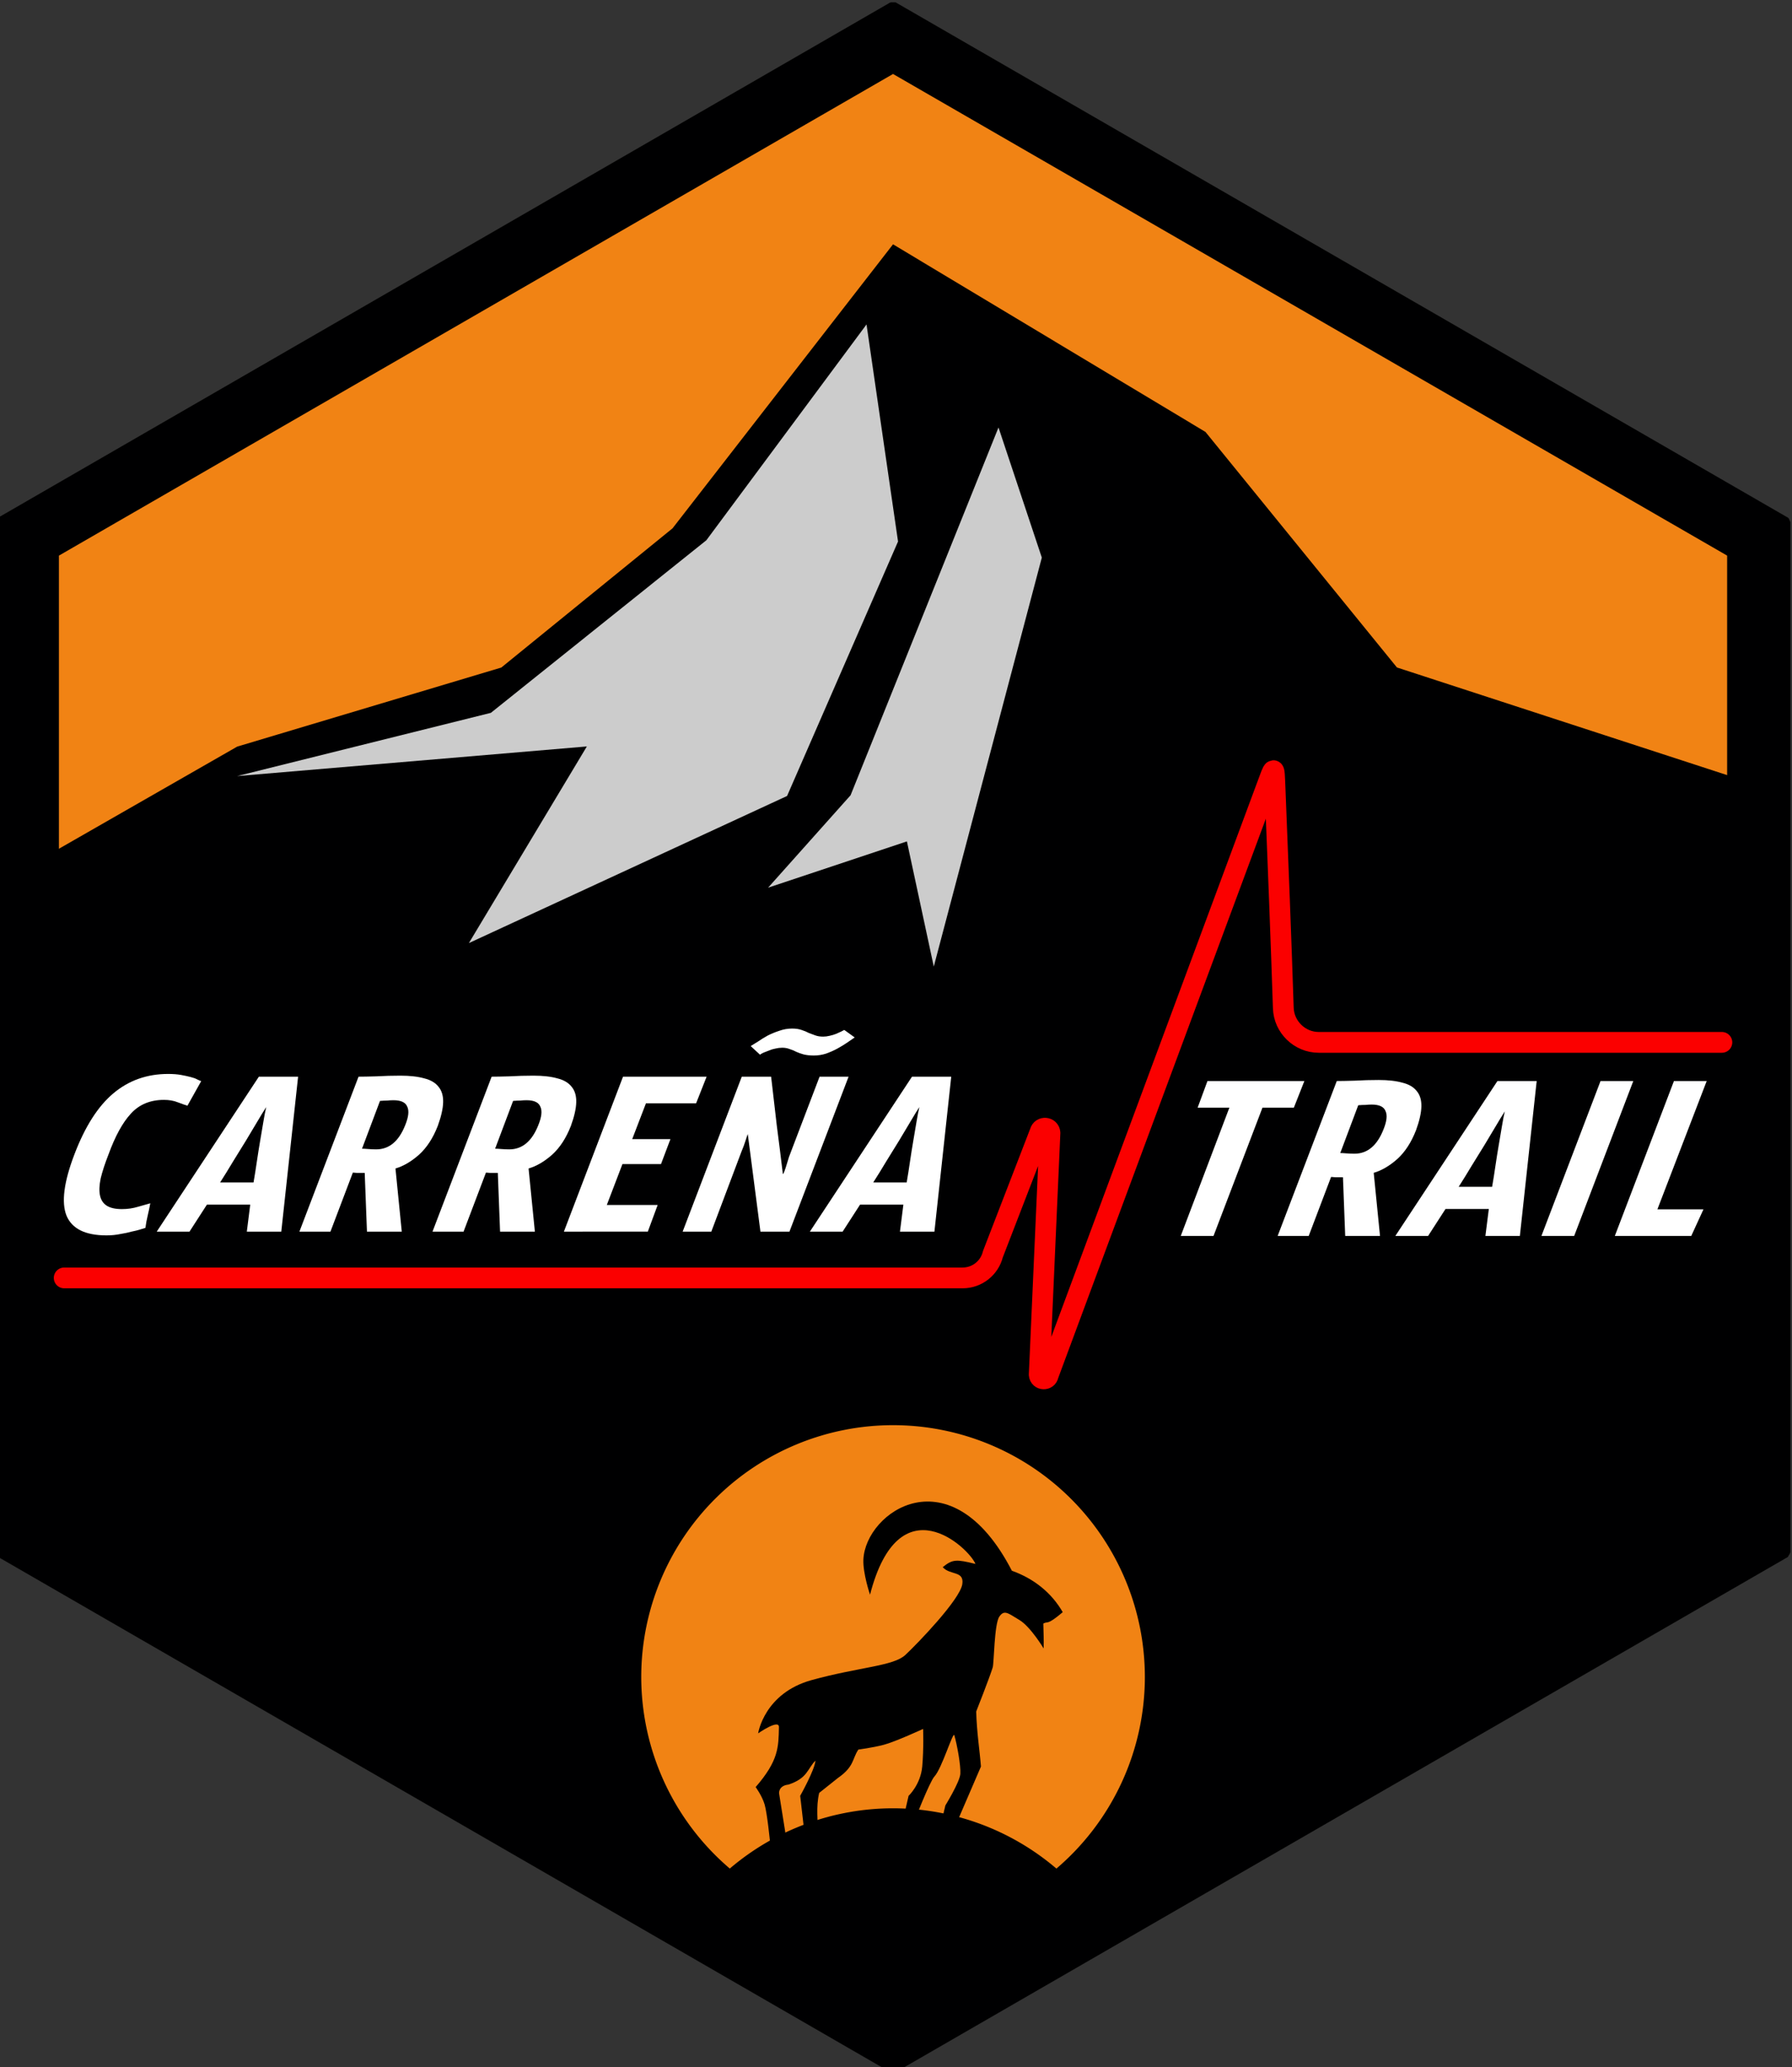
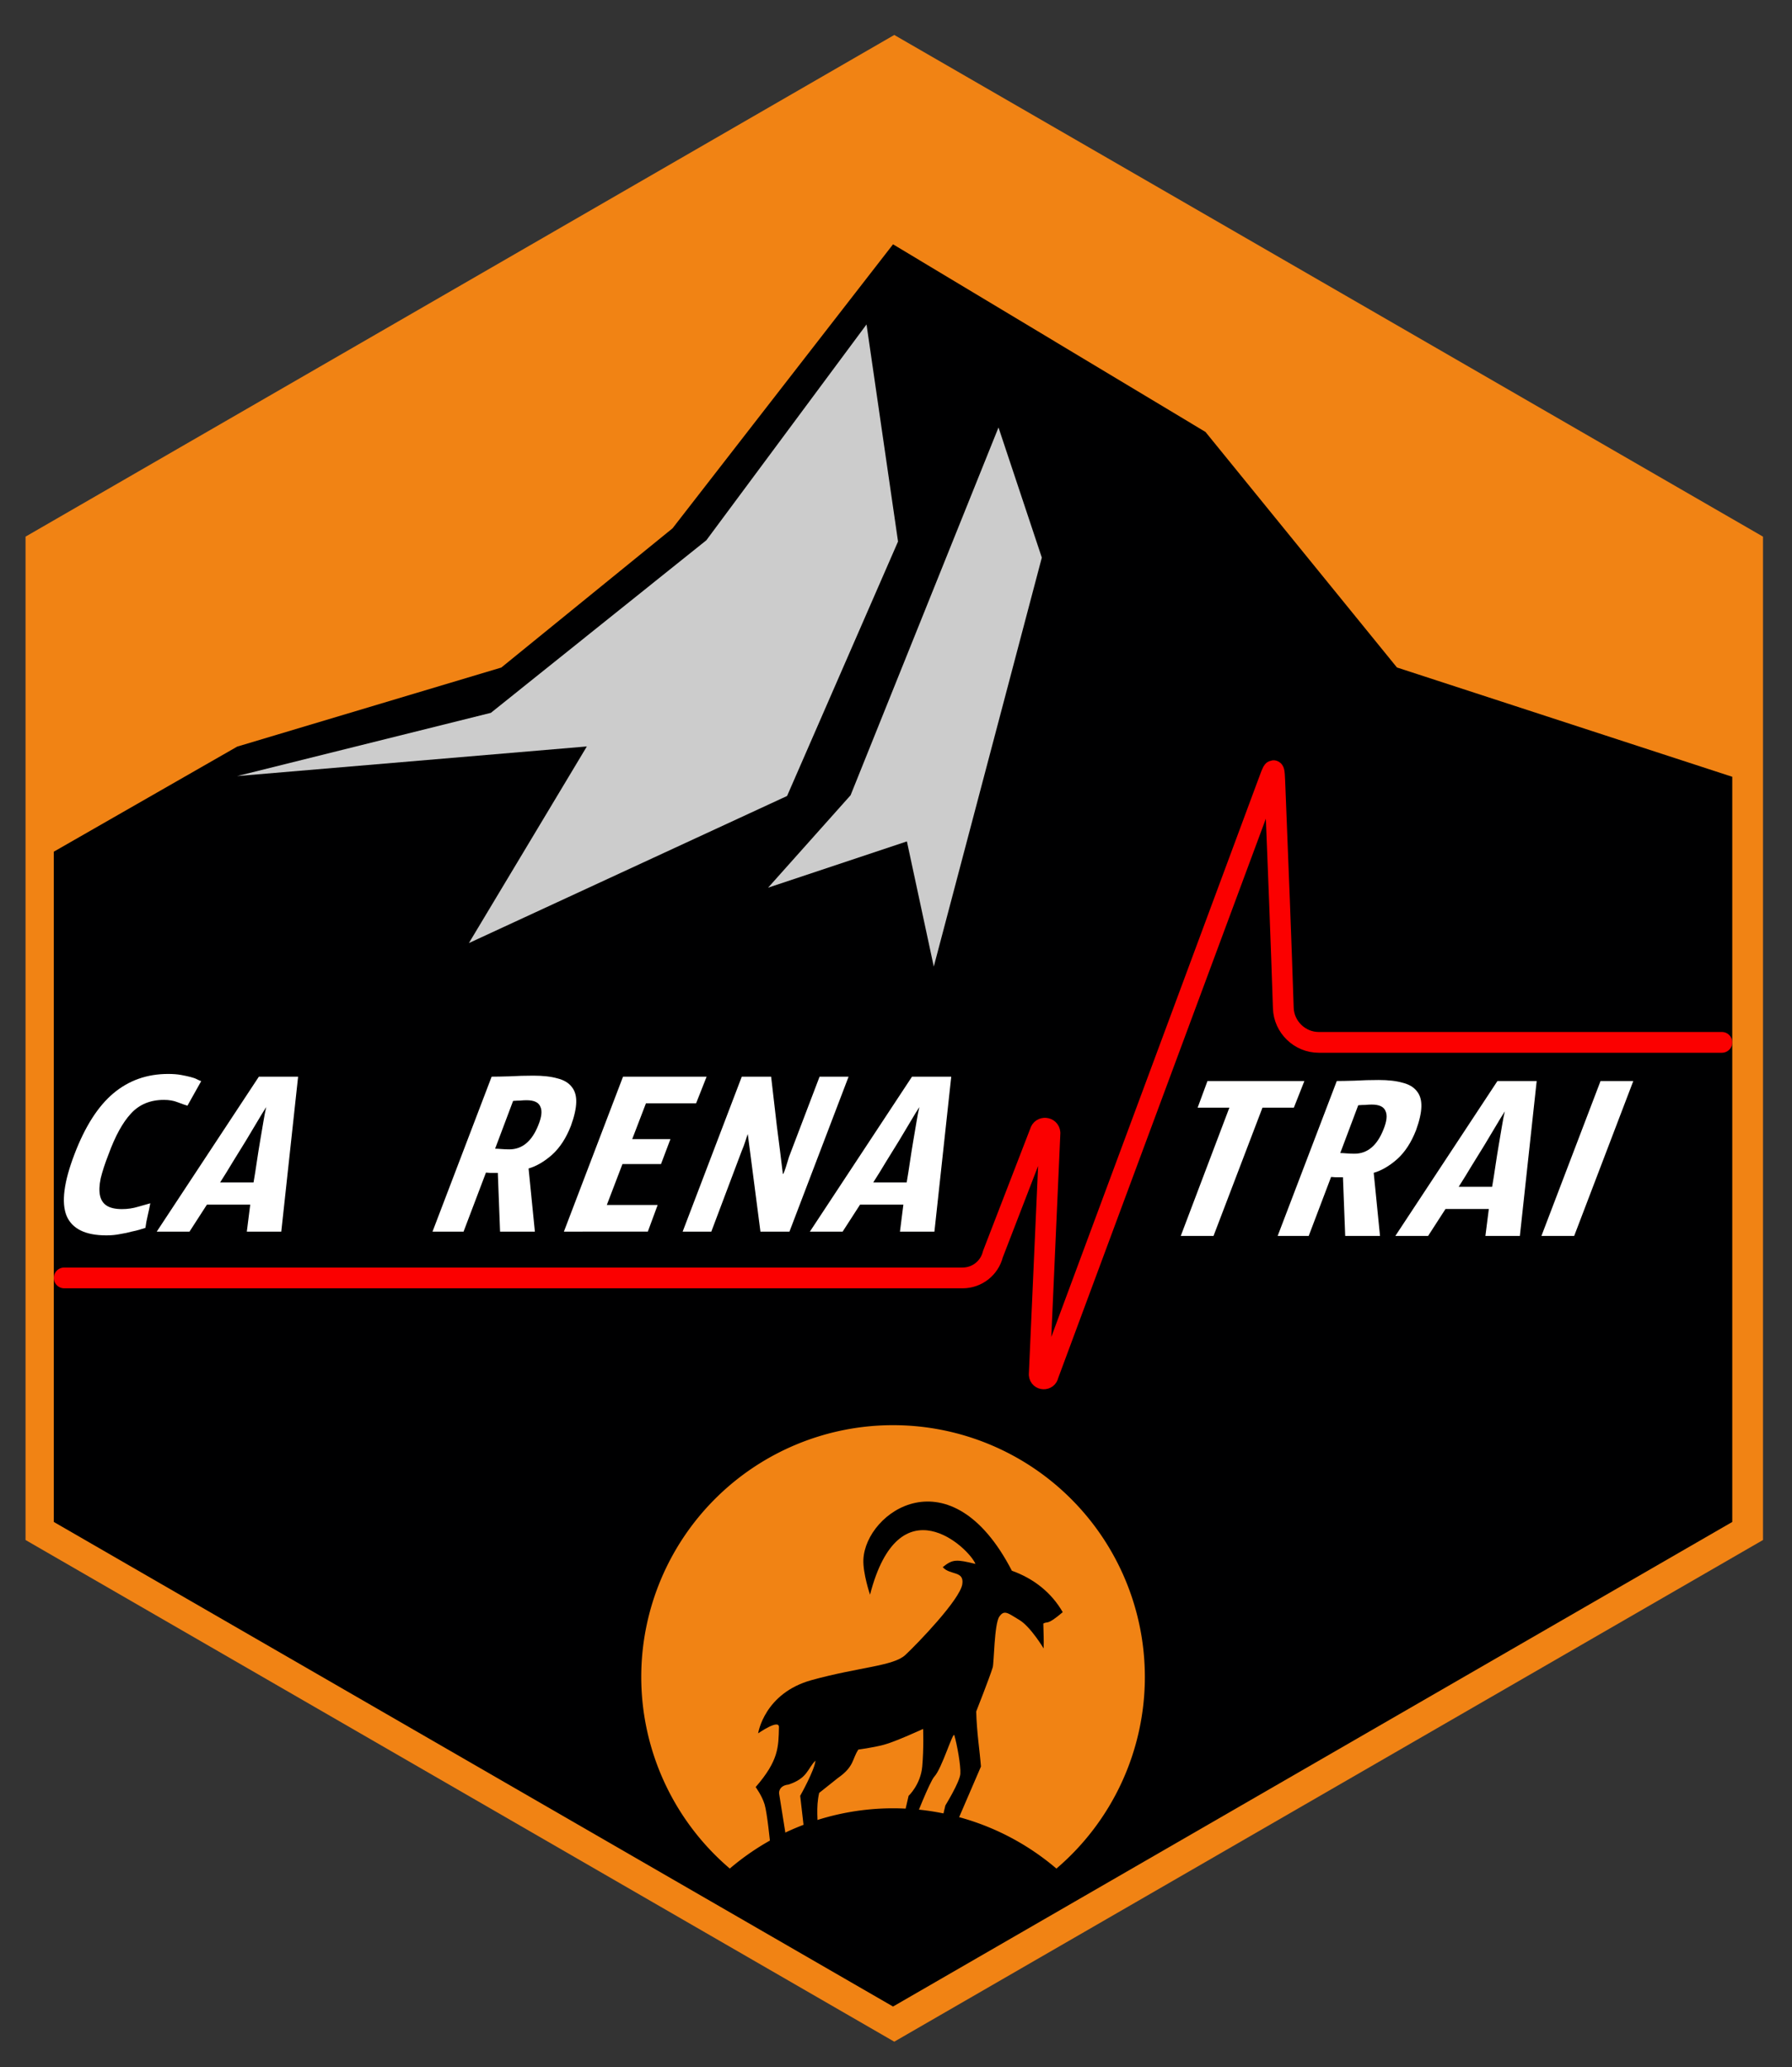
<svg xmlns="http://www.w3.org/2000/svg" xmlns:ns1="http://www.inkscape.org/namespaces/inkscape" xmlns:ns2="http://sodipodi.sourceforge.net/DTD/sodipodi-0.dtd" width="76.804mm" height="88.572mm" viewBox="0 0 76.804 88.572" version="1.1" id="svg1" xml:space="preserve" ns1:export-filename="../../../newLogo.jpg" ns1:export-xdpi="300" ns1:export-ydpi="300" ns1:version="1.3.2 (091e20e, 2023-11-25)" ns2:docname="carreñaTrailFondosClaros.svg">
  <rect x="0" y="0" width="76.804" height="88.572" fill="#333333" stroke="none" />
  <ns2:namedview id="namedview1" pagecolor="#ffffff" bordercolor="#000000" borderopacity="0.25" ns1:showpageshadow="2" ns1:pageopacity="0.0" ns1:pagecheckerboard="0" ns1:deskcolor="#d1d1d1" ns1:document-units="mm" ns1:zoom="1.6819304" ns1:cx="167.36721" ns1:cy="216.71527" ns1:window-width="2496" ns1:window-height="1531" ns1:window-x="64" ns1:window-y="32" ns1:window-maximized="1" ns1:current-layer="layer1" showguides="true">
    <ns2:guide position="38.218,271.2" orientation="1,0" id="guide5" ns1:locked="false" />
    <ns2:guide position="133.995,271.967" orientation="1,0" id="guide6" ns1:locked="false" />
    <ns2:guide position="76.621,153.352" orientation="0,-1" id="guide7" ns1:locked="false" />
    <ns2:guide position="-38.288,127.039" orientation="1,0" id="guide21" ns1:locked="false" />
    <ns2:guide position="115.022,127.378" orientation="1,0" id="guide22" ns1:locked="false" />
    <ns2:guide position="82.504,165.487" orientation="0,-1" id="guide23" ns1:locked="false" />
    <ns2:guide position="82.686,-2.5375202e-06" orientation="0,-1" id="guide43" ns1:locked="false" />
  </ns2:namedview>
  <defs id="defs1" />
  <g ns1:label="Capa 1" ns1:groupmode="layer" id="layer1" transform="translate(75.594,-131.847)">
    <g id="g4" transform="matrix(0.265,0,0,0.265,44.527,69.141)">
      <path ns2:type="star" style="fill:#f18314;fill-opacity:1;fill-rule:evenodd;stroke:none;stroke-width:1.058;stroke-linejoin:round;stroke-opacity:1" id="path5-6-9-4-0-4-7" ns1:flatsided="true" ns2:sides="6" ns2:cx="417.20825" ns2:cy="344.3815" ns2:r1="168.82436" ns2:r2="146.20618" ns2:arg1="0.52359878" ns2:arg2="1.0471976" ns1:rounded="0" ns1:randomized="0" d="m 563.414,428.794 -146.206,84.412 -146.206,-84.412 0,-168.824 146.206,-84.412 146.206,84.412 z" transform="matrix(0.961,0,0,0.961,-709.591,73.569)" ns1:label="orange" />
-       <path id="hexagon-2-4-4-4-8-0" style="display:inline;fill:#000001;fill-rule:evenodd;stroke-width:1.296;stroke-linejoin:round" d="m -453.575,320.321 c -0.17,0.282 -0.489,0.519 -0.414,0.884 0,55.488 0,110.976 0,166.464 0.173,0.242 0.263,0.568 0.486,0.76 48.078,27.758 96.157,55.516 144.235,83.274 0.329,0.007 0.693,0.164 0.973,-0.083 48.054,-27.744 96.109,-55.489 144.163,-83.233 0.124,-0.271 0.36,-0.511 0.414,-0.801 0,-55.516 0,-111.032 0,-166.547 -0.159,-0.288 -0.205,-0.683 -0.558,-0.801 -48.054,-27.744 -96.109,-55.488 -144.163,-83.231 -0.378,0.032 -0.802,-0.104 -1.116,0.166 -48.007,27.716 -96.013,55.432 -144.02,83.149 z m 279.624,6.145 c 0,51.926 0,103.852 0,155.777 -44.967,25.958 -89.935,51.917 -134.902,77.875 -44.967,-25.958 -89.935,-51.917 -134.902,-77.875 0,-51.926 0,-103.852 0,-155.777 44.967,-25.96 89.935,-51.919 134.902,-77.879 44.967,25.96 89.935,51.919 134.902,77.879 z" />
      <path style="font-variation-settings:normal;display:inline;vector-effect:none;fill:#000001;fill-opacity:1;stroke:none;stroke-width:8.103;stroke-linecap:round;stroke-linejoin:round;stroke-miterlimit:4;stroke-dasharray:none;stroke-dashoffset:0;stroke-opacity:1;-inkscape-stroke:none;paint-order:markers stroke fill;stop-color:#000000" d="m -444.584,374.341 29.661,-16.99 42.715,-12.785 27.694,-22.51 35.661,-45.924 50.531,30.336 30.968,38.087 54.233,17.676 v 120.491 l -135.731,78.355 -135.731,-78.355 z" id="path2-9-7-3-8-1-9" ns1:label="mountain" ns2:nodetypes="cccccccccccc" />
      <path style="font-variation-settings:normal;vector-effect:none;fill:#cccccc;fill-opacity:1;stroke:none;stroke-width:8.103;stroke-linecap:round;stroke-linejoin:round;stroke-miterlimit:4;stroke-dasharray:none;stroke-dashoffset:0;stroke-opacity:1;-inkscape-stroke:none;paint-order:markers stroke fill;stop-color:#000000" d="m -414.941,362.117 41.044,-10.226 34.852,-27.907 25.904,-34.897 5.097,35.101 -17.946,41.145 -51.463,23.787 19.079,-31.795 z" id="path3-1-8-0-7-0-3" ns1:label="nieve1" ns2:nodetypes="ccccccccc" />
      <path style="font-variation-settings:normal;vector-effect:none;fill:#cccccc;fill-opacity:1;stroke:none;stroke-width:8.103;stroke-linecap:round;stroke-linejoin:round;stroke-miterlimit:4;stroke-dasharray:none;stroke-dashoffset:0;stroke-opacity:1;-inkscape-stroke:none;paint-order:markers stroke fill;stop-color:#000000" d="m -329.056,380.157 13.335,-14.94 23.924,-59.472 7.007,21.043 -17.474,66.129 -4.347,-20.238 z" id="path4-2-4-7-1-3-6" ns1:label="nieve2" ns2:nodetypes="ccccccc" />
-       <path style="font-size:37.333px;line-height:1;font-family:Timmana;-inkscape-font-specification:Timmana;letter-spacing:0px;word-spacing:0px;fill:#ffffff;fill-rule:evenodd;stroke-width:1.173;stroke-linejoin:round" d="m -192.116,436.477 9.563,-25.054 h 5.298 l -7.975,20.75 h 7.45 l -1.974,4.304 z" id="path18-0-8-7-4-0" />
      <path style="font-size:37.333px;line-height:1;font-family:Timmana;-inkscape-font-specification:Timmana;letter-spacing:0px;word-spacing:0px;fill:#ffffff;fill-rule:evenodd;stroke-width:1.173;stroke-linejoin:round" d="m -198.69,436.477 h -5.298 l 9.563,-25.054 h 5.298 z" id="path17-3-6-2-4-6" />
      <path style="font-size:37.333px;line-height:1;font-family:Timmana;-inkscape-font-specification:Timmana;letter-spacing:0px;word-spacing:0px;fill:#ffffff;fill-rule:evenodd;stroke-width:1.173;stroke-linejoin:round" d="m -209.908,416.335 q -0.612,0.938 -1.454,2.373 -0.842,1.435 -1.848,3.09 -0.992,1.6 -2.08,3.366 -1.019,1.711 -2.08,3.366 h 5.408 q 0.288,-1.656 0.535,-3.366 0.26,-1.766 0.535,-3.366 0.289,-1.656 0.523,-3.09 0.235,-1.435 0.461,-2.373 z m -1.191,-4.911 h 6.346 l -2.72,25.054 h -5.574 l 0.553,-4.36 h -7.008 l -2.815,4.36 h -5.298 z" id="path16-6-8-7-4-2" />
      <path style="font-size:37.333px;line-height:1;font-family:Timmana;-inkscape-font-specification:Timmana;letter-spacing:0px;word-spacing:0px;fill:#ffffff;fill-rule:evenodd;stroke-width:1.173;stroke-linejoin:round" d="m -234.23,423.178 q 3.146,0 4.696,-3.918 0.809,-1.987 0.331,-2.98 -0.41,-1.048 -2.231,-1.048 -0.497,0 -1.007,0.055 -0.497,0 -1.172,0.055 l -2.908,7.726 q 0.331,0 0.98,0.055 0.649,0.055 1.311,0.055 z m -2.854,-11.754 q 0.993,0 2.883,-0.055 1.903,-0.11 3.889,-0.11 2.318,0 3.867,0.441 1.562,0.386 2.317,1.38 0.767,0.938 0.727,2.483 -0.041,1.545 -0.862,3.808 -1.159,2.98 -3.061,4.691 -1.889,1.656 -3.787,2.207 l 1.019,10.209 h -5.629 l -0.364,-9.492 q -0.717,0 -1.214,0 -0.483,-0.055 -0.704,-0.055 l -3.623,9.547 h -5.022 z" id="path15-1-8-2-4-6" />
      <path style="font-size:37.333px;line-height:1;font-family:Timmana;-inkscape-font-specification:Timmana;letter-spacing:0px;word-spacing:0px;fill:#ffffff;fill-rule:evenodd;stroke-width:1.173;stroke-linejoin:round" d="m -244.025,415.728 h -5.077 l -7.92,20.75 h -5.298 l 7.865,-20.75 h -5.132 l 1.588,-4.304 h 15.673 z" id="path14-0-4-2-7-1" />
      <path style="font-size:37.333px;line-height:1;font-family:Timmana;-inkscape-font-specification:Timmana;letter-spacing:0px;word-spacing:0px;fill:#ffffff;fill-rule:evenodd;stroke-width:1.173;stroke-linejoin:round" d="m -304.594,415.634 q -0.612,0.938 -1.454,2.373 -0.842,1.435 -1.848,3.09 -0.992,1.6 -2.08,3.366 -1.019,1.711 -2.08,3.366 h 5.408 q 0.288,-1.656 0.535,-3.366 0.26,-1.766 0.535,-3.366 0.289,-1.656 0.523,-3.09 0.235,-1.435 0.461,-2.373 z m -1.191,-4.912 h 6.346 l -2.72,25.054 h -5.574 l 0.552,-4.36 h -7.008 l -2.815,4.36 h -5.298 z" id="path13-6-3-6-6-8" />
-       <path style="font-size:37.333px;line-height:1;font-family:Timmana;-inkscape-font-specification:Timmana;letter-spacing:0px;word-spacing:0px;fill:#ffffff;fill-rule:evenodd;stroke-width:1.135;stroke-linejoin:round" d="m -315.054,404.379 q -0.47,0.315 -1.182,0.809 -0.711,0.494 -1.613,0.989 -0.825,0.45 -1.816,0.809 -0.977,0.315 -1.992,0.315 -0.951,0 -1.661,-0.18 -0.647,-0.18 -1.153,-0.405 -0.494,-0.27 -1.077,-0.45 -0.57,-0.225 -1.204,-0.225 -0.571,0 -1.116,0.135 -0.533,0.09 -1.041,0.315 -0.495,0.18 -0.927,0.36 -0.368,0.18 -0.533,0.315 l -1.506,-1.393 q 0.533,-0.315 1.232,-0.764 0.711,-0.494 1.537,-0.944 0.889,-0.45 1.866,-0.764 0.99,-0.36 2.068,-0.36 0.888,0 1.521,0.225 0.697,0.225 1.191,0.494 0.57,0.225 1.09,0.405 0.52,0.18 1.217,0.18 0.507,0 1.053,-0.135 0.609,-0.135 1.041,-0.315 0.431,-0.18 0.8,-0.36 0.368,-0.18 0.521,-0.27 z" id="path12-3-1-1-3-7" />
      <path style="font-size:37.333px;line-height:1;font-family:Timmana;-inkscape-font-specification:Timmana;letter-spacing:0px;word-spacing:0px;fill:#ffffff;fill-rule:evenodd;stroke-width:1.173;stroke-linejoin:round" d="m -325.606,435.776 h -4.691 l -2.05,-15.783 v 0 q -0.148,0.386 -0.389,1.159 -0.241,0.773 -0.619,1.656 l -4.888,12.969 h -4.636 l 9.563,-25.054 h 4.746 q 0.478,3.973 0.915,7.891 0.505,3.863 0.983,7.836 h 0.055 q 0.19,-0.331 0.431,-1.104 0.255,-0.828 0.509,-1.656 l 4.943,-12.969 h 4.691 z" id="path11-2-4-0-1-9" />
      <path style="font-size:37.333px;line-height:1;font-family:Timmana;-inkscape-font-specification:Timmana;letter-spacing:0px;word-spacing:0px;fill:#ffffff;fill-rule:evenodd;stroke-width:1.173;stroke-linejoin:round" d="m -362.086,435.776 9.563,-25.054 h 13.52 l -1.699,4.304 h -8.112 l -2.223,5.794 h 6.181 l -1.522,4.029 h -6.236 l -2.532,6.622 h 8.223 l -1.588,4.304 z" id="path10-0-9-6-7-2" />
      <path style="font-size:37.333px;line-height:1;font-family:Timmana;-inkscape-font-specification:Timmana;letter-spacing:0px;word-spacing:0px;fill:#ffffff;fill-rule:evenodd;stroke-width:1.173;stroke-linejoin:round" d="m -370.918,422.476 q 3.145,0 4.696,-3.918 0.809,-1.987 0.331,-2.98 -0.41,-1.048 -2.231,-1.048 -0.497,0 -1.007,0.055 -0.497,0 -1.172,0.055 l -2.908,7.726 q 0.331,0 0.98,0.055 0.649,0.055 1.311,0.055 z m -2.854,-11.754 q 0.993,0 2.883,-0.055 1.903,-0.11 3.89,-0.11 2.318,0 3.867,0.441 1.562,0.386 2.317,1.38 0.767,0.938 0.727,2.483 -0.041,1.545 -0.862,3.808 -1.159,2.98 -3.061,4.691 -1.889,1.656 -3.787,2.207 l 1.019,10.209 h -5.629 l -0.364,-9.492 q -0.717,0 -1.214,0 -0.483,-0.055 -0.704,-0.055 l -3.623,9.547 h -5.022 z" id="path9-6-2-1-5-0" />
-       <path style="font-size:37.333px;line-height:1;font-family:Timmana;-inkscape-font-specification:Timmana;letter-spacing:0px;word-spacing:0px;fill:#ffffff;fill-rule:evenodd;stroke-width:1.173;stroke-linejoin:round" d="m -392.445,422.476 q 3.146,0 4.696,-3.918 0.809,-1.987 0.331,-2.98 -0.41,-1.048 -2.231,-1.048 -0.497,0 -1.007,0.055 -0.497,0 -1.172,0.055 l -2.908,7.726 q 0.331,0 0.98,0.055 0.649,0.055 1.311,0.055 z m -2.854,-11.754 q 0.993,0 2.883,-0.055 1.903,-0.11 3.889,-0.11 2.318,0 3.867,0.441 1.562,0.386 2.317,1.38 0.768,0.938 0.727,2.483 -0.041,1.545 -0.862,3.808 -1.159,2.98 -3.061,4.691 -1.889,1.656 -3.787,2.207 l 1.019,10.209 h -5.629 l -0.364,-9.492 q -0.717,0 -1.214,0 -0.483,-0.055 -0.704,-0.055 l -3.623,9.547 h -5.022 z" id="path8-1-0-5-96-2" />
      <path style="font-size:37.333px;line-height:1;font-family:Timmana;-inkscape-font-specification:Timmana;letter-spacing:0px;word-spacing:0px;fill:#ffffff;fill-rule:evenodd;stroke-width:1.173;stroke-linejoin:round" d="m -410.228,415.634 q -0.612,0.938 -1.454,2.373 -0.842,1.435 -1.848,3.09 -0.992,1.6 -2.08,3.366 -1.019,1.711 -2.08,3.366 h 5.408 q 0.288,-1.656 0.535,-3.366 0.26,-1.766 0.535,-3.366 0.289,-1.656 0.523,-3.09 0.235,-1.435 0.461,-2.373 z m -1.191,-4.912 h 6.346 l -2.72,25.054 h -5.574 l 0.552,-4.36 h -7.008 l -2.815,4.36 h -5.298 z" id="path7-5-6-9-2-3" />
      <path style="font-size:37.333px;line-height:1;font-family:Timmana;-inkscape-font-specification:Timmana;letter-spacing:0px;word-spacing:0px;fill:#ffffff;fill-rule:evenodd;stroke-width:1.173;stroke-linejoin:round" d="m -435.742,423.304 q -0.863,2.207 -1.261,3.863 -0.344,1.656 -0.112,2.759 0.231,1.104 1.091,1.656 0.86,0.552 2.461,0.552 1.38,0 2.632,-0.386 1.307,-0.386 1.954,-0.552 -0.184,0.993 -0.423,1.987 -0.24,0.993 -0.367,1.987 -0.303,0.11 -0.894,0.276 -0.536,0.165 -1.349,0.331 -0.771,0.221 -1.804,0.386 -1.046,0.221 -2.261,0.221 -5.132,0 -6.459,-3.201 -1.271,-3.201 1.275,-9.878 2.559,-6.733 6.296,-9.878 3.737,-3.146 8.869,-3.146 1.214,0 2.112,0.166 0.898,0.166 1.521,0.331 0.678,0.166 1.066,0.386 0.443,0.221 0.651,0.276 l -2.226,3.973 q -0.567,-0.166 -1.578,-0.552 -0.956,-0.386 -2.225,-0.386 -3.311,0 -5.332,2.207 -2.008,2.152 -3.636,6.622 z" id="text5-7-5-8-4-1-7" />
      <path id="path25-7-7-5" style="fill:#f18314;fill-opacity:1;fill-rule:evenodd;stroke:none;stroke-width:3.75;stroke-linejoin:round;stroke-dasharray:none;stroke-opacity:1" d="m -308.759,467.073 a 40.726,40.726 0 0 0 -40.817,40.621 40.726,40.726 0 0 0 14.322,31.072 40.726,40.726 0 0 1 26.494,-9.742 40.726,40.726 0 0 1 26.331,9.747 40.726,40.726 0 0 0 14.305,-30.848 v -0.048 a 40.726,40.726 0 0 0 -40.636,-40.802 z" />
      <path style="font-variation-settings:normal;fill:none;fill-opacity:1;stroke:#fb0000;stroke-width:3.36;stroke-linecap:round;stroke-linejoin:round;stroke-miterlimit:4;stroke-dasharray:none;stroke-dashoffset:0;stroke-opacity:1;paint-order:markers stroke fill;stop-color:#000000" d="m -442.904,443.261 h 145.312 c 2.316,0 4.333,-1.58 4.887,-3.829 l 7.633,-19.76 c 0.221,-0.898 1.532,-0.788 1.601,0.135 l -1.739,39.1 c 0.065,0.872 1.326,0.921 1.458,0.056 l 35.278,-95.006 c 1.319,-3.551 1.25,-3.719 1.403,0.064 0.416,10.271 1.038,26.155 1.338,35.607 0.099,3.064 2.66,5.547 5.725,5.547 h 65.206" id="path6-9-4-9-9-5-28" ns2:nodetypes="cccccccssssc" />
      <path style="font-variation-settings:normal;display:inline;vector-effect:none;fill:#000000;fill-opacity:1;stroke:none;stroke-width:7.399;stroke-linecap:round;stroke-linejoin:round;stroke-miterlimit:4;stroke-dasharray:none;stroke-dashoffset:0;stroke-opacity:1;-inkscape-stroke:none;paint-order:markers stroke fill;stop-color:#000000" d="m -330.67,516.908 c 0,0 0.964,-6.504 8.673,-8.622 7.709,-2.118 13.195,-2.247 15.135,-4.056 1.94,-1.809 8.835,-8.95 9.212,-11.446 0.335,-2.215 -1.972,-1.403 -3.167,-2.753 1.614,-1.308 2.206,-1.276 5.293,-0.524 -1.048,-2.605 -12.339,-13.251 -17.051,4.973 0,0 -1.178,-3.479 -1.072,-5.698 0.368,-7.71 14.114,-17.325 24.014,1.827 3.544,1.273 6.398,3.53 8.226,6.701 -2.641,2.232 -2.338,1.398 -3.143,1.842 0.124,4.019 0.041,2.695 0.061,4.029 0,0 -2.147,-3.561 -3.941,-4.617 -1.795,-1.056 -2.416,-1.728 -3.237,-0.529 -0.821,1.2 -0.848,7.507 -1.065,8.205 -0.539,1.739 -2.67,7.131 -2.67,7.131 0.086,3.375 0.56,6.222 0.767,8.899 l -4.005,9.295 h -2.46 l 0.712,-3.006 c 0,0 2.326,-3.778 2.421,-5.095 0.095,-1.316 -0.53,-4.749 -0.973,-6.255 -0.203,-0.689 -2.011,5.383 -3.223,6.675 -0.751,0.8 -3.267,7.258 -3.267,7.258 h -1.859 l 0.95,-4.132 c 0,0 1.945,-1.808 2.209,-4.744 0.264,-2.936 0.142,-6.077 0.142,-6.077 0,0 -4.543,2.093 -6.378,2.569 -1.836,0.476 -4.093,0.766 -4.093,0.766 -1.024,1.518 -0.634,2.74 -3.32,4.605 l -3.022,2.407 c -0.555,2.406 -0.166,4.456 -0.242,6.682 l -2.121,-0.085 -0.707,-6.124 c 0,0 2.369,-4.213 2.468,-5.698 -1.307,1.316 -1.264,2.856 -4.36,3.875 -1.637,0.176 -1.524,1.407 -1.524,1.407 l 1.194,7.475 -2.648,0.465 c 0,0 -0.463,-4.724 -0.882,-6.131 -0.418,-1.407 -1.451,-2.81 -1.451,-2.81 3.732,-4.299 3.694,-6.464 3.767,-9.696 0.031,-1.369 -3.362,1.008 -3.362,1.008 z" id="path1-7" ns2:nodetypes="cssscccsccccssscccccssscccscscccccccccccscscc" />
    </g>
  </g>
</svg>